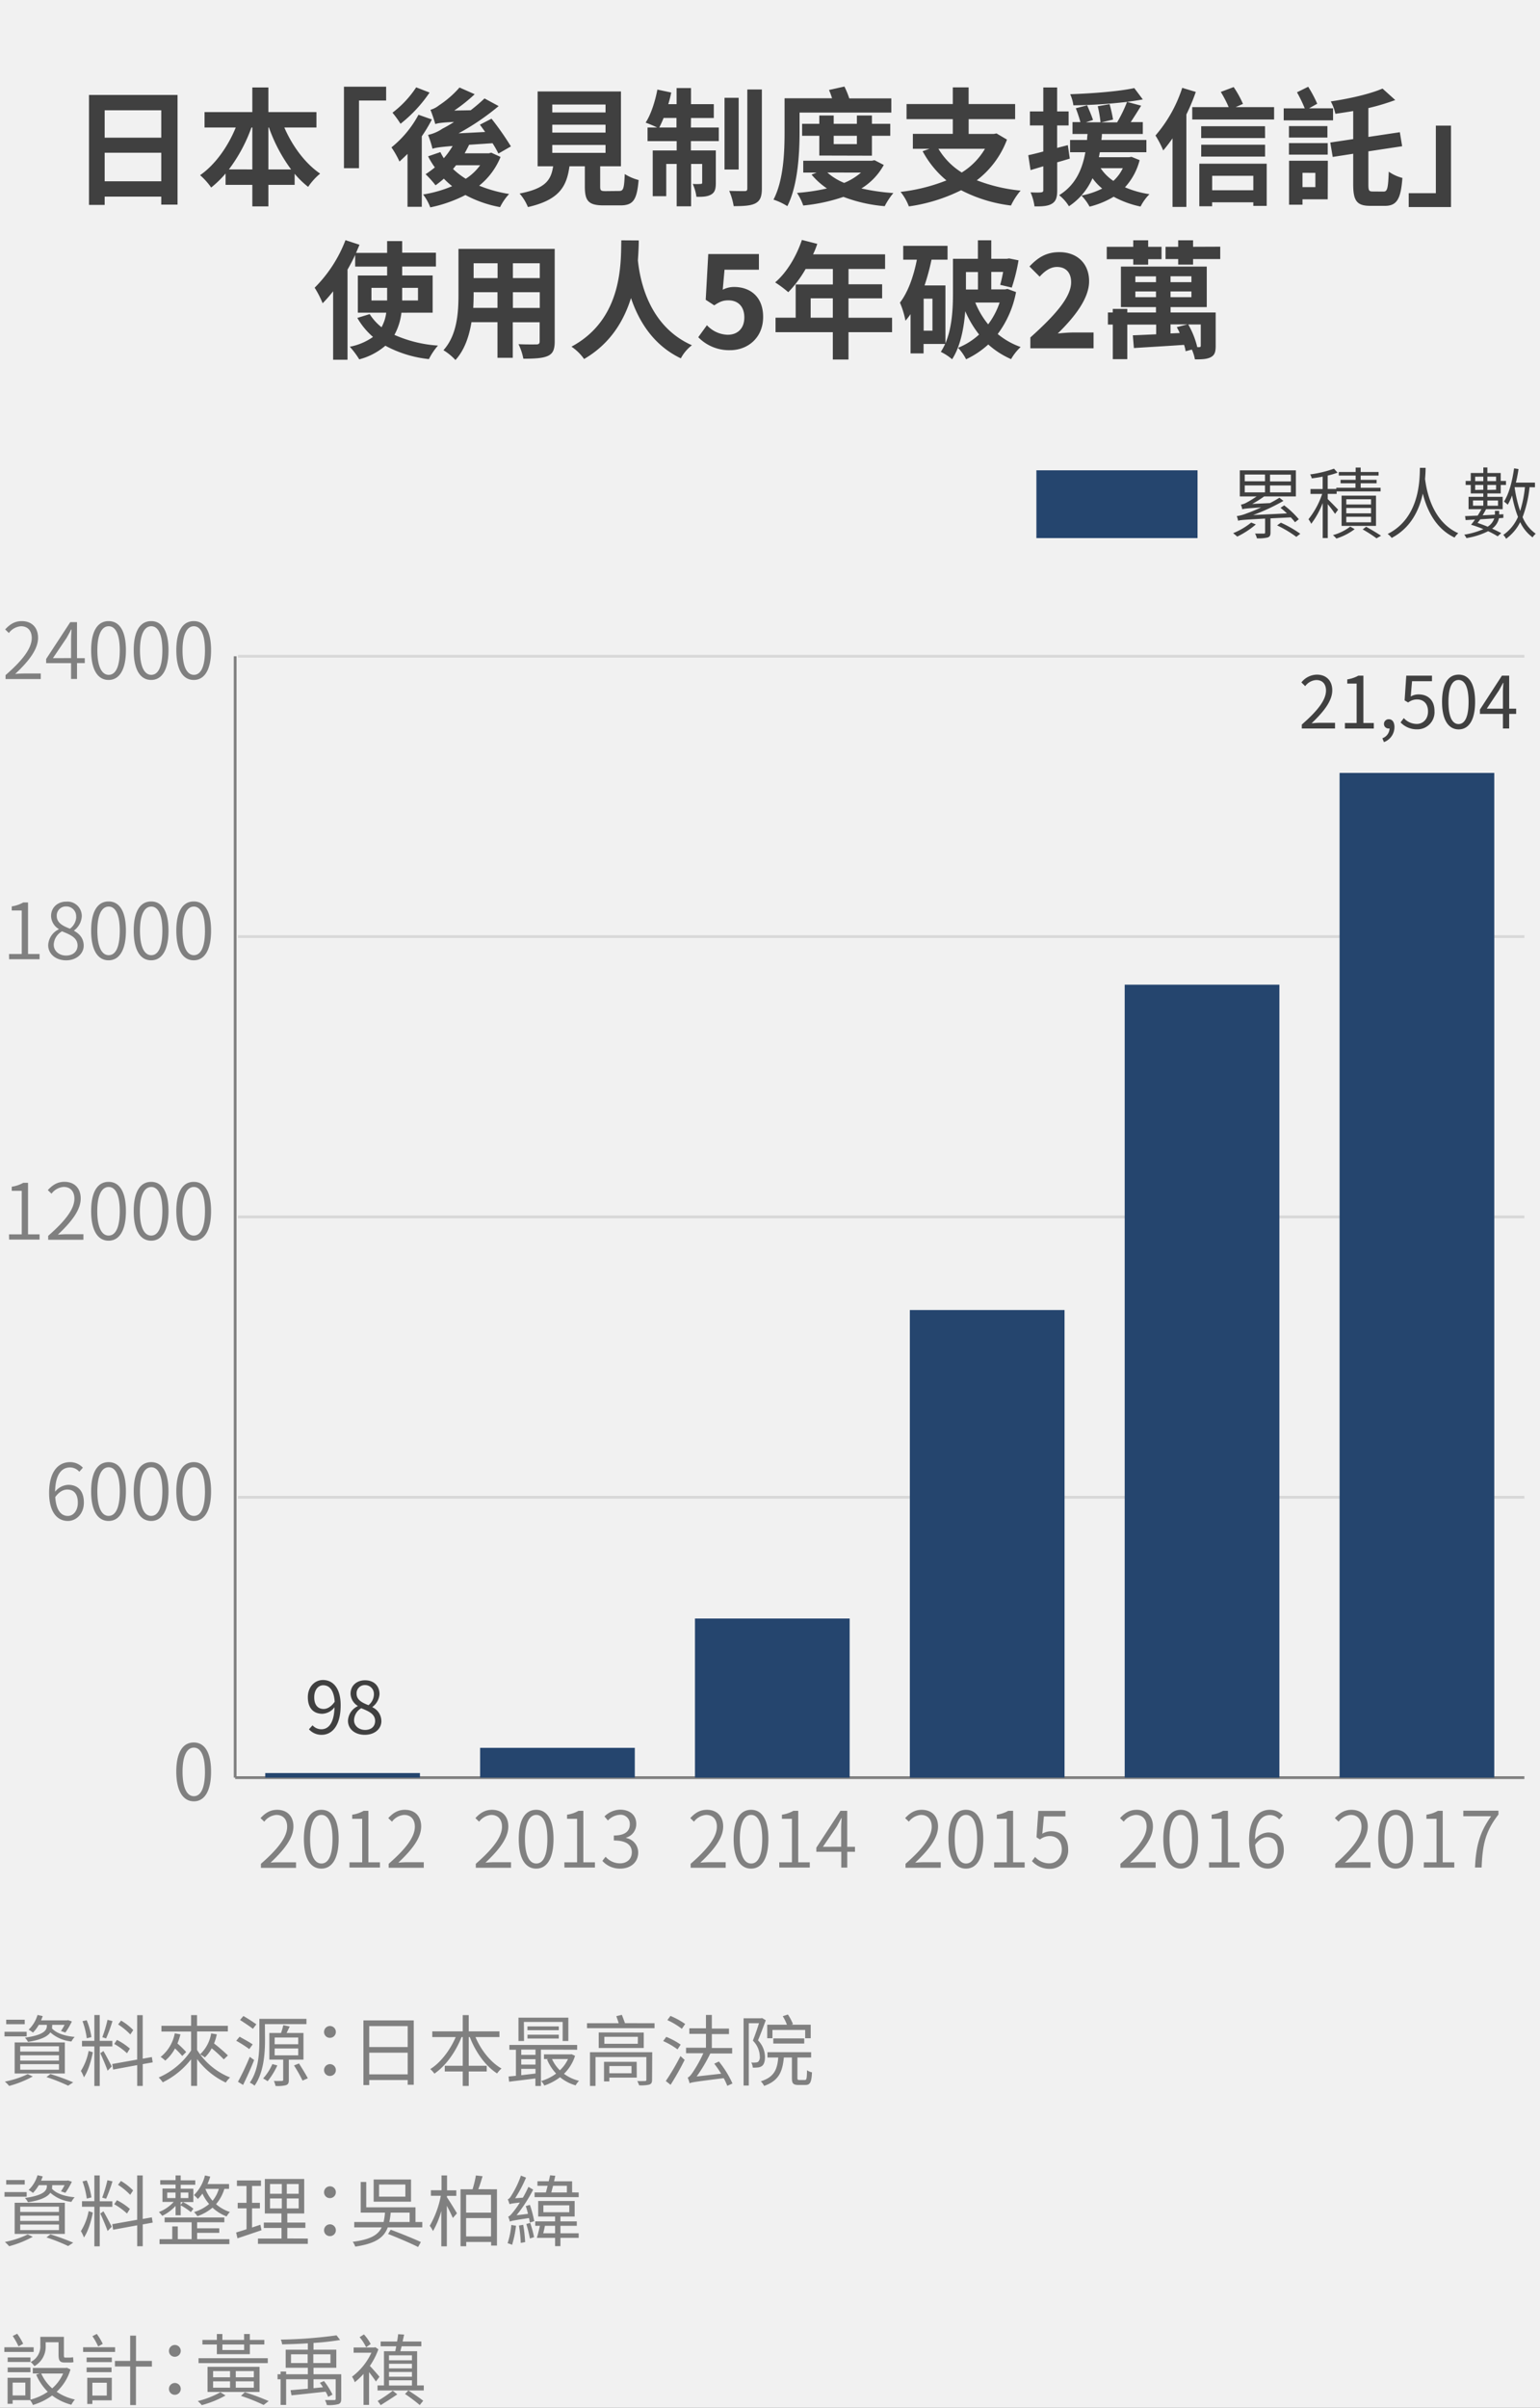
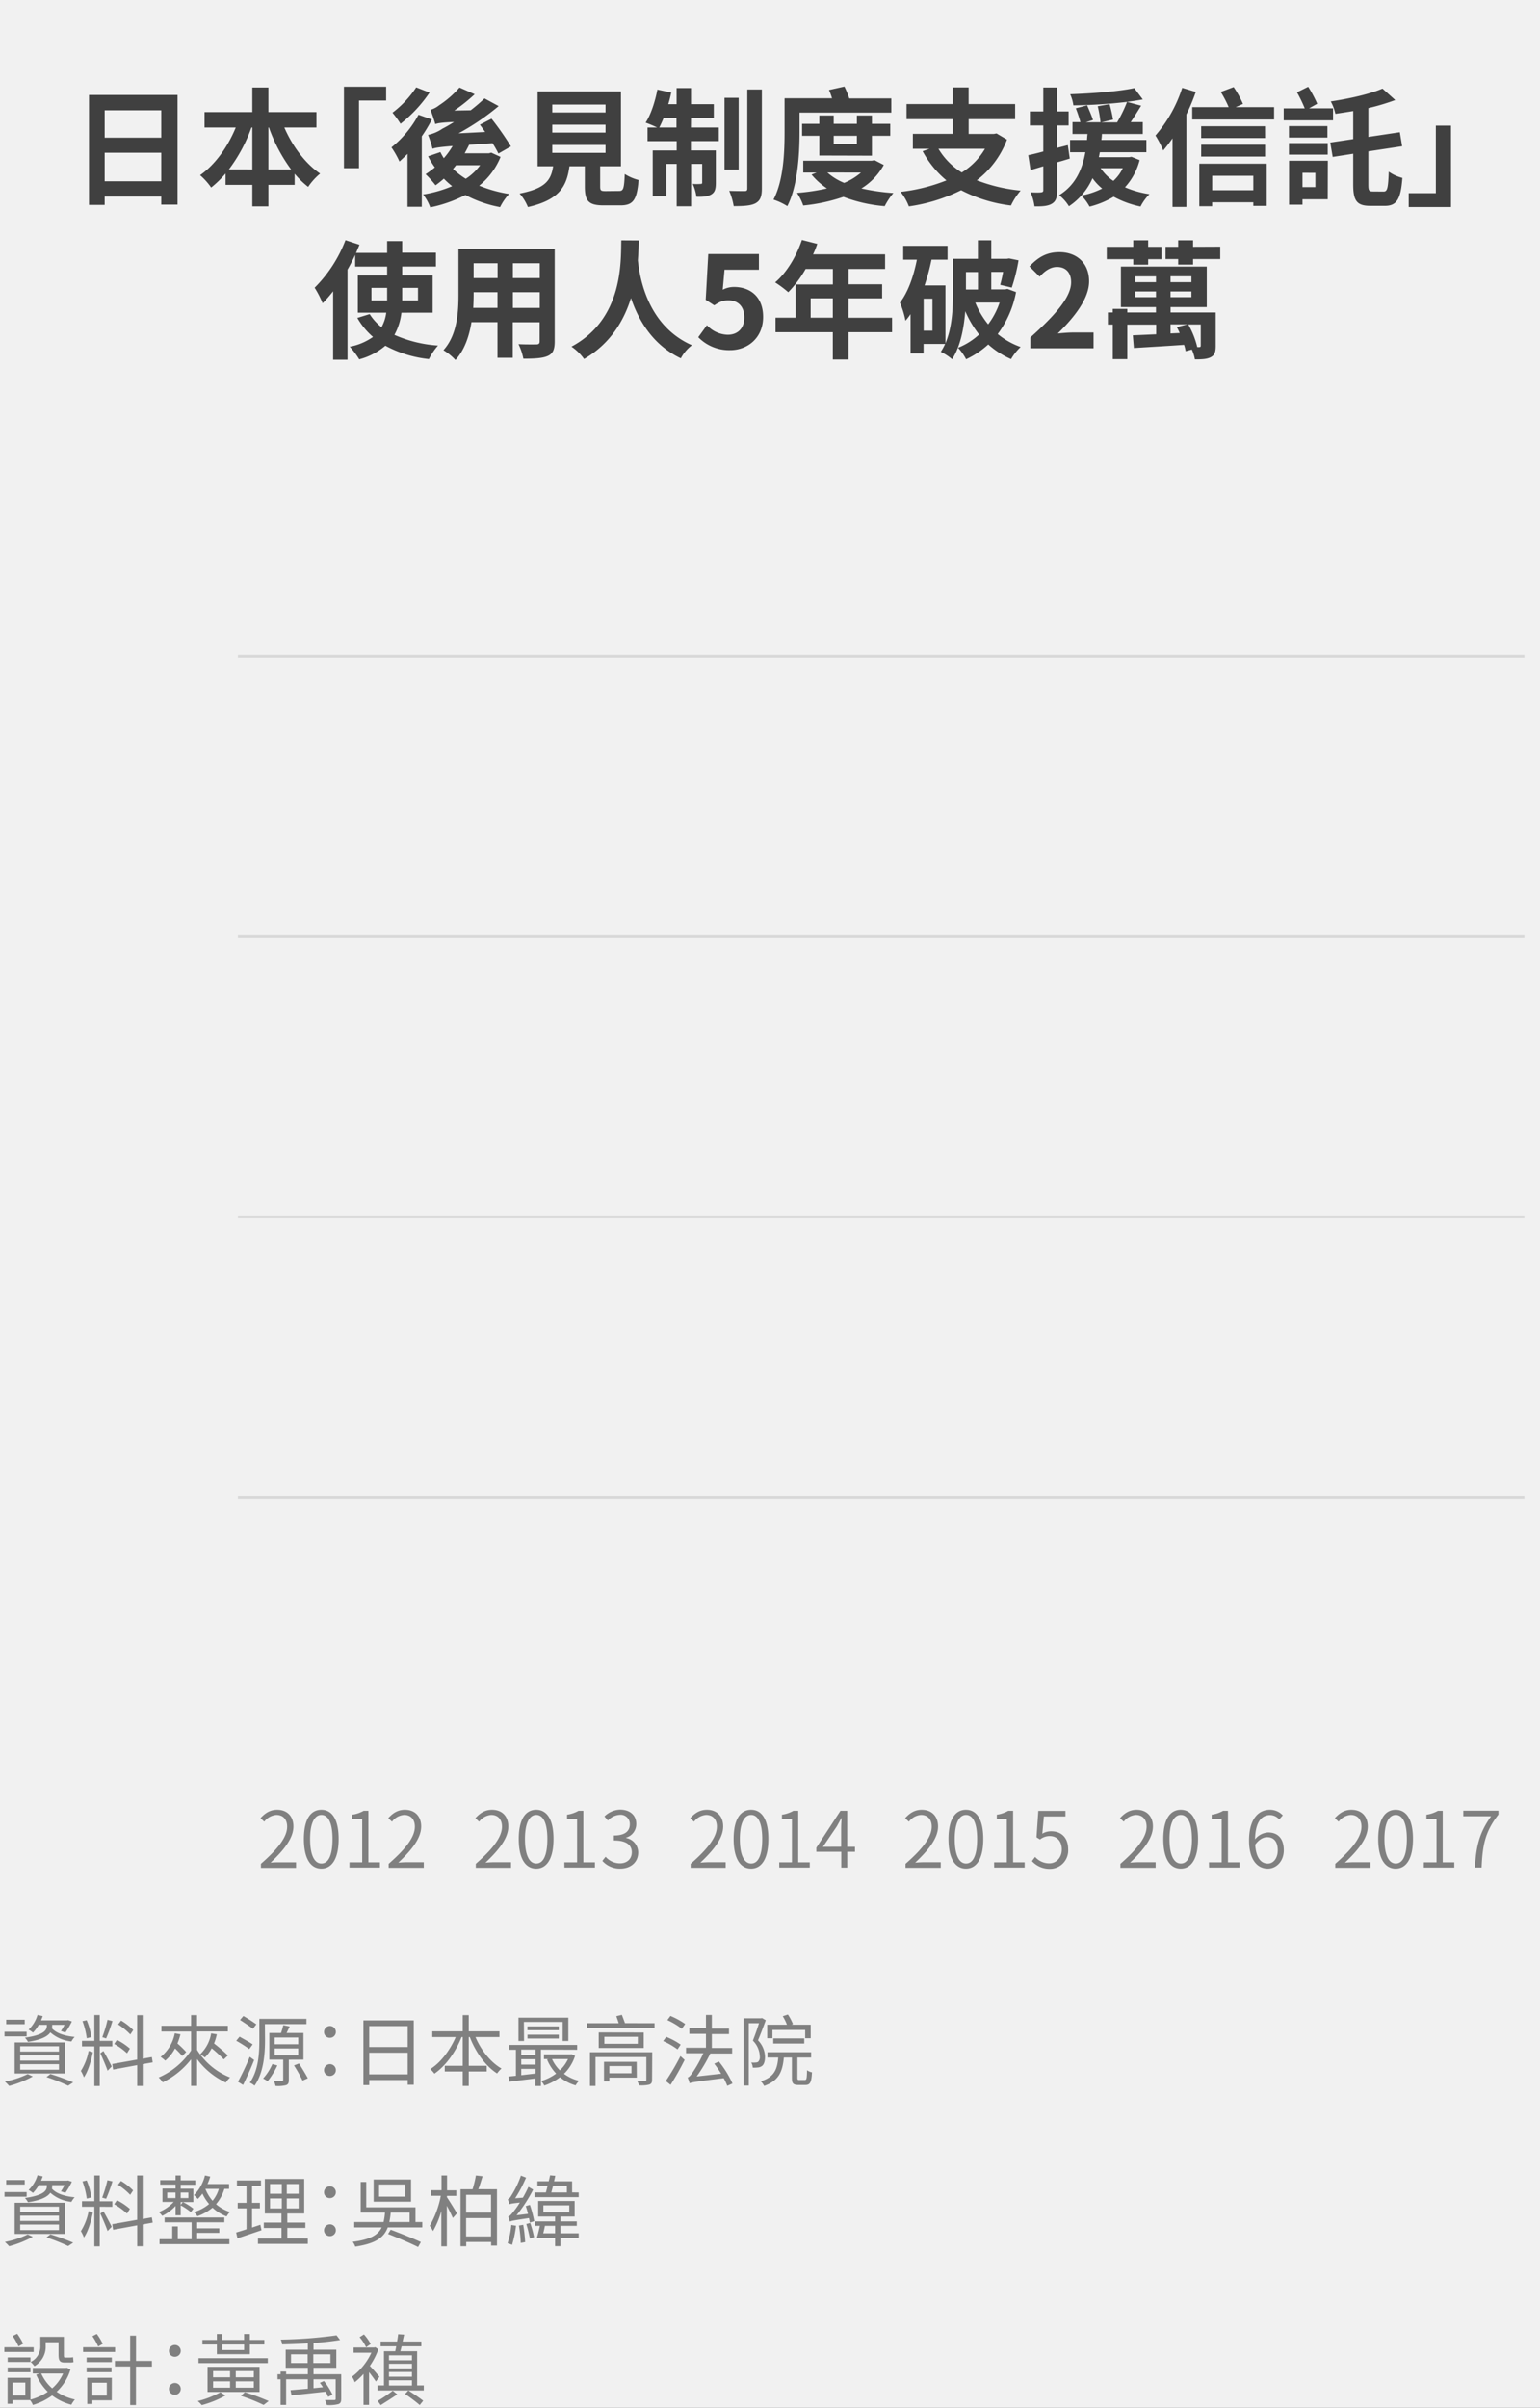
<svg xmlns="http://www.w3.org/2000/svg" viewBox="0 0 556 868.87">
  <rect x="0" y="0" width="556" height="868.87" fill="#333333" stroke="none" />
  <defs>
    <style>.cls-2{fill:#404040}.cls-3{fill:gray}.cls-4{fill:#d8d8d8}.cls-5{fill:#25456e}</style>
  </defs>
  <path fill="#f1f1f1" d="M-2912.57-64h7200v6072h-7200z" id="bg_f1f1f1" />
  <g id="範例參考">
    <path class="cls-2" d="M64.1 34.27v39.57h-5.88v-2.9H37.79v3h-5.66V34.27zm-26.31 5.52v9.9h20.43v-9.9zm20.43 25.63V55.11H37.79v10.31zM102.65 46c2.9 6.71 7.55 13 12.93 16.65a22.62 22.62 0 0 0-4.33 4.78 31.87 31.87 0 0 1-4.87-4.73v4H96.9v7.77h-5.8v-7.76h-9.66v-4.1a37.55 37.55 0 0 1-5.2 5.06 24.37 24.37 0 0 0-4-4.46C77.58 59.53 82.27 53 85.12 46H73.85v-5.56H91.1v-8.88h5.8v8.88h17.35V46zM91.1 61.14V46h-.32a56.61 56.61 0 0 1-8.14 15.13zm14 0a57.45 57.45 0 0 1-8-15.13h-.2v15.13zM124.18 31.28h15.23v5h-9.8v24.4h-5.43zM155.92 43.11a52.66 52.66 0 0 1-3.64 6.07v25.44h-5.15V55.53c-1 1-2 1.93-2.9 2.76a33.82 33.82 0 0 0-2.9-5.11 38.24 38.24 0 0 0 9.76-11.77zm-.83-9.71a50 50 0 0 1-10.49 11.27 34.94 34.94 0 0 0-2.9-4 37 37 0 0 0 8.56-9.15zm25.63 23.23A25.72 25.72 0 0 1 173 67a48.89 48.89 0 0 0 10.81 3 19.6 19.6 0 0 0-3.26 4.74 43 43 0 0 1-12.52-4.37 49.14 49.14 0 0 1-12.69 4.46 17.78 17.78 0 0 0-2.58-4.65 44.72 44.72 0 0 0 10.49-3 29.1 29.1 0 0 1-3-2.71 34.75 34.75 0 0 1-3 2.39 38.36 38.36 0 0 0-3.59-4 36.82 36.82 0 0 0 3.34-2.45 28.27 28.27 0 0 1-2.44-4l4.44-1.53a16.82 16.82 0 0 0 1.24 2.21 29.71 29.71 0 0 0 3.18-4.41c-5 .41-6.26.64-7.27 1a35.82 35.82 0 0 0-1.61-5 14.72 14.72 0 0 0 5.2-2.25 42.8 42.8 0 0 0 4.18-2.43c-4.78.23-5.93.46-6.76.78-.32-1.15-1.15-3.73-1.75-5.15a9 9 0 0 0 3.08-1.61 36.29 36.29 0 0 0 7.41-6.44l5.48 2.42a58.63 58.63 0 0 1-7.38 5.89l5.93-.1a63.43 63.43 0 0 0 5-4.27l5.1 2.76a87.31 87.31 0 0 1-14.49 9.84l9.62-.5c-.65-.92-1.29-1.8-1.89-2.63l4.19-2.16a103.84 103.84 0 0 1 7 10l-4.51 2.58a39.4 39.4 0 0 0-2.12-3.73l-8.46.56c-.51 1.05-1.06 2.07-1.61 3.08h8.74l.87-.23zm-16.06 3c-.37.46-.74.92-1.1 1.34a27.19 27.19 0 0 0 4.6 3.54 19.41 19.41 0 0 0 5.19-4.88zM223.49 68.92c1.57 0 1.85-.79 2.07-6.12a17.69 17.69 0 0 0 5 2.16c-.6 7.27-2 9.15-6.58 9.15h-6.07c-5.48 0-6.76-1.65-6.76-6.8V60h-5.55c-1 7.31-3.68 12.14-15 14.72a17.3 17.3 0 0 0-3-4.88C197 68 198.93 65 199.71 60h-5.61V33h30.09v27h-7.5v7.31c0 1.47.27 1.66 2 1.66zm-24.1-28.34h19.23v-2.86h-19.23zm0 7.27h19.23V45h-19.23zm0 7.31h19.23v-2.85h-19.23zM249.44 46h10.07v4.92h-10.07v3.36h9V66c0 2.11-.32 3.4-1.66 4.18s-3 .88-5.34.83a16.77 16.77 0 0 0-1.33-4.64 20.12 20.12 0 0 0 2.85 0c.42 0 .55-.09.55-.55v-6.66h-4v15.28h-5.2V59.16h-3.77V70.8h-4.88V54.29h8.65v-3.36h-10.52V46h3.45a41.74 41.74 0 0 0-4.14-1.75c1.89-2.9 3.41-7.55 4.24-11.92l5 1.06a39.52 39.52 0 0 1-1.06 4.19h3v-5.8h5.2v5.8h8.23v5h-8.23zm-5.2 0v-3.44h-4.65c-.5 1.28-1.06 2.43-1.56 3.45zm22.45 15.18h-5.11V35.29h5.11zm8.37-28.89V68c0 2.94-.6 4.41-2.25 5.33s-4.37 1.06-7.92 1.06a23.8 23.8 0 0 0-1.61-5.52c2.35.09 4.74.09 5.53.09s1-.23 1-1V32.3zM288.67 47.66c0 7.73-.59 19.23-4.41 26.73a22.26 22.26 0 0 0-5-2.35c3.68-7.08 4-17.34 4-24.33V35.47h17.14a22.44 22.44 0 0 0-1.1-3l5.57-1.24a32.49 32.49 0 0 1 1.75 4.28h15.18v5.11h-33.13zm30.41 11.87A22.79 22.79 0 0 1 311 68a75.13 75.13 0 0 0 11.54 1.66 25.76 25.76 0 0 0-3.13 4.74 54 54 0 0 1-14.9-3.36A63.63 63.63 0 0 1 290 74.16a20.48 20.48 0 0 0-2.25-4.55A72.49 72.49 0 0 0 298.56 68a26.47 26.47 0 0 1-5.56-5l1.84-.73H290V58h24.75l1-.19zm-23.28-3.4V49h-6.21v-4.33h6.21v-3h5.2v3h8.37v-3h5.43v3h6.62V49h-6.62v7.18zm2.9 6.12a21.15 21.15 0 0 0 6.08 3.75 22.33 22.33 0 0 0 6.07-3.72zM301 49v3h8.37v-3zM363.56 50.38a33 33 0 0 1-10.9 14.67 59.2 59.2 0 0 0 15.83 3.73 23.78 23.78 0 0 0-3.49 5.38 52.66 52.66 0 0 1-18-5.52 61.42 61.42 0 0 1-18.86 5.84 19.08 19.08 0 0 0-3-5.24 64.25 64.25 0 0 0 16.56-4.14 35.56 35.56 0 0 1-8.6-10.54l2.48-.87h-6v-5.38H344V43h-16.7v-5.46H344v-6h5.71v6h16.79V43h-16.78v5.34h9.06l1-.19zm-24.75 3.31a25.49 25.49 0 0 0 8.42 8.56 24.86 24.86 0 0 0 8.38-8.56zM386.24 57.23c-1.52.46-3 .92-4.55 1.33v10.13c0 2.53-.46 3.91-1.84 4.78s-3.36 1.06-6.35 1a18.82 18.82 0 0 0-1.43-5.06c1.7.09 3.27.09 3.82 0s.78-.19.78-.78V60l-4.6 1.38-.83-5.38c1.57-.32 3.41-.78 5.43-1.33v-9.4h-4.83v-5.06h4.83v-8.65h5v8.65h4.14v5.06h-4.14v8.1l3.86-1zm25.21.55a22.79 22.79 0 0 1-5.29 9.8 35.63 35.63 0 0 0 8.84 2.49 17.92 17.92 0 0 0-3.22 4.46 35.08 35.08 0 0 1-9.7-3.54 31.82 31.82 0 0 1-8.7 3.58 18 18 0 0 0-2.94-4 28.53 28.53 0 0 0 7.5-2.53 19.06 19.06 0 0 1-3.5-3.73 23.52 23.52 0 0 1-8.51 10.12 15.3 15.3 0 0 0-3.54-4c6.07-3.72 8.41-9.61 9.47-15.5h-5.52v-4.42h6.12c.05-.73.09-1.47.19-2.16h-5.43v-4.28h2.85a49.09 49.09 0 0 0-1.66-5L392.5 38c.73 1.71 1.7 3.92 2.11 5.3l-2.57.82h5.29a45.67 45.67 0 0 0-1-5.79l4.27-.74a46.44 46.44 0 0 1 1.25 5.57l-4.28 1h5.75a49.84 49.84 0 0 0 3.59-7.4A181.88 181.88 0 0 1 387.53 38a14.12 14.12 0 0 0-1.15-4c8.05-.28 17.48-1 23.14-2.21l3.08 4.09c-1.75.32-3.63.6-5.7.88l5.1 1.38c-1.24 2-2.58 4.14-3.77 5.93h4.37v4.28h-14.77c0 .74-.09 1.43-.18 2.16h16.24v4.42H397.1c-.14.6-.23 1.2-.37 1.8h10.9l.88-.14zm-14.08 2.9a16.77 16.77 0 0 0 4.6 4.6 14.8 14.8 0 0 0 3.41-4.6zM431.73 33.17a72 72 0 0 1-3.4 8.14v33.36h-5V49.92c-1.1 1.56-2.25 3.08-3.36 4.37a35.64 35.64 0 0 0-2.8-5.39 49.48 49.48 0 0 0 9.66-17.2zM460 38.65v4.46h-29.55v-4.46h13.15a41.48 41.48 0 0 0-2.85-5.48l4.65-1.75a36.13 36.13 0 0 1 3.36 6.07l-2.63 1.16zm-27 20.42h24.33V74.3h-4.83V73h-14.88v1.43H433zm23.74-9.25h-23.07v-4.27h23.05zm-23.05 2.4h23.05v4.28h-23.07zm3.95 11.22v5.2h14.86v-5.2zM481.28 43.43h-17.81V39.1h7.59a48.63 48.63 0 0 0-2.8-5.79l4.05-2a45.52 45.52 0 0 1 3.26 6.12l-2.94 1.65h8.65zm-15.92 6.21V45.5h13.89v4.14zm0 2h14v4.16h-14zm14 20.29h-9.11v1.93h-4.85V58h14zm-9.11-9.57v5.16h4.65v-5.14zm29.31 6.77c1.38 0 1.61-1.43 1.84-7.18a14.86 14.86 0 0 0 4.92 2.25c-.55 7.46-1.93 10.08-6.26 10.08h-5.33c-4.83 0-6.17-1.8-6.17-7.68V55.48l-7.4 1.15-.88-5.2 8.28-1.24V40.07c-2.21.37-4.32.69-6.44 1a16 16 0 0 0-1.66-4.47c6.81-1 14.27-2.71 18.68-4.64l4.6 4.14a79.86 79.86 0 0 1-9.7 2.9v10.41l11.36-1.7.83 5.06-12.19 1.84v12c0 2.16.23 2.49 1.61 2.49zM523.87 74.71H508.6v-5h9.8V45.32h5.47zM144.93 112.84a21.79 21.79 0 0 1-2.53 8 46.15 46.15 0 0 0 15.73 3.86 22.64 22.64 0 0 0-3.27 4.88 42.16 42.16 0 0 1-15.73-4.83 23.6 23.6 0 0 1-9.43 4.92 30 30 0 0 0-3.41-4.55 21.42 21.42 0 0 0 8.38-3.54 26.43 26.43 0 0 1-5.66-6.86l4.46-1.38a18.84 18.84 0 0 0 4.28 4.74 14.86 14.86 0 0 0 1.7-5.25h-10.26V99.41h10.58v-3.22h-11.54V92c-.83 1.75-1.75 3.54-2.76 5.29v32.52h-5.2v-24.7a51.22 51.22 0 0 1-3.78 4.32 36 36 0 0 0-2.89-5.61 48.8 48.8 0 0 0 11.13-17.16l5.06 1.66c-.41 1-.83 1.93-1.24 2.94h11.22V87h5.43v4.18h12.19v5H145.2v3.22h11v13.43zm-5.16-4.41v-4.56h-5.66v4.56zm5.43-4.56v4.56h5.71v-4.56zM200.27 123.2c0 2.94-.65 4.41-2.49 5.24s-4.69 1-8.83 1a20.91 20.91 0 0 0-1.75-5.25c2.58.14 5.61.09 6.44.09s1.2-.27 1.2-1.1v-6.9h-9.71v12.83h-5.52v-12.86h-9.39c-.82 5-2.48 10.07-5.79 13.66a20.12 20.12 0 0 0-4.33-3.54c5-5.52 5.43-13.71 5.43-20.15V89.8h34.74zm-20.66-12.1v-5.66H171v.83c0 1.47-.05 3.12-.14 4.83zM171 95v5.34h8.65V95zm23.88 0h-9.71v5.34h9.71zm0 16.11v-5.66h-9.71v5.66zM230.62 86.76c0 1.93-.13 4.42-.32 7.18.65 6.21 3.45 23.55 19.51 30.64a14.51 14.51 0 0 0-4 4.73c-10.22-4.87-15.32-13.84-18-21.76-2.53 8.1-7.36 16.43-16.93 22a17.64 17.64 0 0 0-4.56-4.46c18.68-10 17.81-30.6 18-38.37zM252.1 121.68l3.13-4.33a10.57 10.57 0 0 0 7.5 3.45c3.54 0 6-2.25 6-6.25s-2.3-6.17-5.75-6.17c-2 0-3.13.51-5.11 1.8l-3.08-2 .92-16.51H274v5.65h-12.42l-.64 7.23a8.72 8.72 0 0 1 4.09-1c5.7 0 10.49 3.41 10.49 10.81 0 7.59-5.61 12-11.92 12a15.52 15.52 0 0 1-11.5-4.68zM322.07 119.88h-15.73v9.85h-5.66v-9.85H280v-5.24h7.27v-12h13.43v-5.58h-9.84a41.47 41.47 0 0 1-6.26 8.38 41.75 41.75 0 0 0-4.74-3.54c4.14-3.5 7.68-9.39 9.66-15.32l5.55 1.42a29.7 29.7 0 0 1-1.52 3.77h26v5.29h-13.2v5.53h12.14v5.06h-12.15v7h15.73zm-21.39-5.24v-7h-8v7zM366.83 105.39a36.39 36.39 0 0 1-6.62 15.14 27.38 27.38 0 0 0 8.28 4.69 18.59 18.59 0 0 0-3.45 4.37 30.65 30.65 0 0 1-8.24-5.29 31.59 31.59 0 0 1-8 5.34 18.55 18.55 0 0 0-2.9-4.14 25 25 0 0 0 7.59-4.79 37.76 37.76 0 0 1-5-8.42c-.46 6-1.7 12.65-4.74 17.35a19.11 19.11 0 0 0-4.09-2.67 19 19 0 0 0 1.56-2.85h-7.77v3.4h-4.7v-14.17a28 28 0 0 1-1.84 2.39 31.05 31.05 0 0 0-2-6.53c2.94-3.82 4.92-9.43 6.12-15.5h-4.93v-5h16v5h-5.79a79.26 79.26 0 0 1-2.51 9.29h7.54v20.89c2.44-5.75 2.72-12.75 2.72-18.13V93.38h9v-6.67h4.83v6.67h5.61l.83-.13 3.4.69a64.26 64.26 0 0 1-2.44 9.84l-4.18-1c.36-1.25.73-2.9 1.06-4.65h-4.28v6.3h5l.83-.18zm-30.18 2.39h-3.17v11.55h3.17zm12.1-9.61v6.3h4.33v-6.3zm3.36 11a30.38 30.38 0 0 0 4.65 7.87 27.61 27.61 0 0 0 4.14-7.87zM372 121.77c9.25-8.28 14.72-14.68 14.72-19.92 0-3.45-1.89-5.52-5.11-5.52-2.48 0-4.55 1.61-6.25 3.5l-3.68-3.68c3.12-3.32 6.16-5.16 10.81-5.16 6.44 0 10.72 4.14 10.72 10.49 0 6.17-5.11 12.79-11.32 18.86 1.7-.18 4-.36 5.52-.36h7.41v5.7H372zM409.15 93.52h-9.57v-4.46h9.57v-2.35h5.38v2.35h4.83v4.46h-4.83v2h-5.38zm29.76 31.29c0 2.2-.36 3.35-1.79 4.09s-3.27.78-5.71.78a15.3 15.3 0 0 0-1.1-3.54l-2.25.6a13.16 13.16 0 0 0-.56-2.3c-6.53.46-13.25.83-18.12 1.15L409 121c2.3-.09 5.25-.23 8.42-.37v-3.5H407v12.47h-5.24v-12.48H400v-4.37h1.75v-1.29H407v1.29h10.35v-1.93h-12.66V96.19h31v14.63h-13.06v1.93h16.28zm-29-23h7.45v-2.08h-7.45zm7.45 5.43v-2.07h-7.45v2.07zm23.19-18.22v4.46h-9.8v2h-5.38v-2h-4.56v-4.42h4.56v-2.35h5.38v2.35zm-10.4 10.67h-7.54v2.12h7.54zm0 5.48h-7.54v2.07h7.54zm-4.23 15a20.94 20.94 0 0 0-1.06-2.12l3.87-1h-6.12v3.27zm7 5.1c.46 0 .6-.14.6-.6v-7.59H429a30.44 30.44 0 0 1 3.26 8.19z" />
    <path class="cls-3" d="M9.63 734.83h-8v-1.68h8zm2.21 14.45a38.47 38.47 0 0 1-8.54 3.42 12.65 12.65 0 0 0-1.54-1.57 33.38 33.38 0 0 0 8.24-2.69zm-2.91-18.84H2.24v-1.63h6.69zM5.29 737h18.12v11.22H5.29zm2 3.3h14v-1.9h-14zm0 3.25h14v-1.9h-14zm0 3.3h14v-2h-14zM14 730.66a13.83 13.83 0 0 1-2.1 2.8 8.81 8.81 0 0 0-1.57-1.06 12.1 12.1 0 0 0 3.22-5.32l1.87.42c-.16.53-.39 1-.58 1.54h9.38l.33-.09 1.4.48a26 26 0 0 1-2.35 4l-1.6-.56a15.36 15.36 0 0 0 1.31-2.21h-4.47v.34a6.49 6.49 0 0 1-.08.93c1.48 1.68 4.53 2.77 8.2 3.08a7.7 7.7 0 0 0-1.17 1.65 13.48 13.48 0 0 1-7.62-3.28c-.92 1.38-3.14 2.66-8.06 3.42A7.15 7.15 0 0 0 9 735.28c7.25-1 7.92-2.88 7.92-4.34v-.28zm4.2 17.75a77.75 77.75 0 0 1 8.23 3l-1.82 1.2a66.82 66.82 0 0 0-7.84-3.11zM33.52 740.54c-.59 3.11-1.77 7-3.23 9.05a11 11 0 0 0-1.09-2.3 20.59 20.59 0 0 0 2.8-7.22zm2.49-2.1v14.28h-1.94v-14.28H29.6v-2h4.47v-9.32H36v9.32h4.56v2zm-4.68-2.94a28.88 28.88 0 0 0-1.54-6.18l1.51-.32a25.21 25.21 0 0 1 1.7 6.08zm6 4.6c.54.81 2.55 4.62 3 5.57l-1.48 1.54c-.51-1.51-2.05-5.1-2.63-6.3zm3.28-10.81a55.58 55.58 0 0 1-2.3 6.27l-1.37-.45a46.79 46.79 0 0 0 1.88-6.27zm10.92 15.54v7.87h-2v-7.51l-8.68 1.6-.33-2 9-1.6v-16.03h2v15.71l3.3-.59.31 1.91zm-5.68-3.92a22.72 22.72 0 0 0-4.62-3.36l1-1.46a22.68 22.68 0 0 1 4.67 3.14zm1.2-6.78a23.47 23.47 0 0 0-4.4-3.61l1.07-1.4a21.12 21.12 0 0 1 4.39 3.42zM71.15 739.71a25 25 0 0 0 11.92 9.94 8.66 8.66 0 0 0-1.54 1.84A27.36 27.36 0 0 1 71.15 743v9.69H69v-9.61a29.24 29.24 0 0 1-10.25 8.32 9.18 9.18 0 0 0-1.46-1.74A27 27 0 0 0 69 739.9v-6.83H58.29V731H69v-3.86h2.13V731h11.13v2.05H71.15zm-6-5.63a23.2 23.2 0 0 1-1.09 3.3 36.36 36.36 0 0 1 3.16 3.08l-1.42 1.43a35.85 35.85 0 0 0-2.61-2.72 14.79 14.79 0 0 1-3.53 4.4 12.34 12.34 0 0 0-1.66-1.34 14.31 14.31 0 0 0 5.1-8.52zm13.13 0a19.22 19.22 0 0 1-1 3.3 58.87 58.87 0 0 1 5 4.32l-1.48 1.42a47.6 47.6 0 0 0-4.37-4 12.92 12.92 0 0 1-2.46 3.3 11.78 11.78 0 0 0-1.74-1.12 13.25 13.25 0 0 0 4-7.56zM90 739.4a45.78 45.78 0 0 0-4.71-3l1.21-1.46c1.51.85 3.64 2 4.73 2.78zm1.76 3.94c-1.15 2.94-2.71 6.39-4 9l-1.85-1.14a90.2 90.2 0 0 0 4.26-9zm-.45-11.25c-1.06-.84-3.13-2.21-4.64-3.19l1.2-1.43a52.8 52.8 0 0 1 4.68 3zm4.37 4.06c0 4.87-.47 11.79-3.78 16.46a6.4 6.4 0 0 0-1.71-1.09c3.17-4.48 3.45-10.78 3.45-15.37v-7.65h17v1.91h-15zm4.45 9.15a27.42 27.42 0 0 1-3.5 5.7 18.72 18.72 0 0 0-1.63-1 19 19 0 0 0 3.33-5.18zm4.15-2.07v7.31c0 1-.17 1.57-1 1.88a11.68 11.68 0 0 1-3.81.28 8.05 8.05 0 0 0-.59-1.8c1.34.06 2.58 0 2.88 0s.48-.11.48-.42v-7.28h-5v-9.6h4.23c.3-.9.64-2 .81-2.83l2.32.48c-.39.81-.78 1.62-1.14 2.35h6.1v9.6zm-5.13-5.57h8.52v-2.43h-8.5zm0 4h8.52v-2.47h-8.5zm8.8 2.94c1.09 1.7 2.49 4 3.19 5.34l-1.91.84a52.35 52.35 0 0 0-3.08-5.48zM117 733.24a2.13 2.13 0 1 1 2.13 2.1 2.07 2.07 0 0 1-2.13-2.1zm0 13.76a2.13 2.13 0 1 1 2.13 2.1A2.09 2.09 0 0 1 117 747zM149.38 729.06v23.22h-2.19v-1.71h-13.88v1.82h-2.1v-23.33zm-16.07 2.05v7.56h13.88v-7.56zm13.88 17.41v-7.81h-13.88v7.81zM171.67 735.08c2 4.74 5.54 9.16 9.4 11.34a8.53 8.53 0 0 0-1.59 1.77c-4.15-2.61-7.76-7.65-9.86-13.11h-.39v10.34h6.5v2.07h-6.5v5.21h-2.16v-5.21h-6.49v-2.07h6.49v-10.34h-.44c-2.16 5.46-5.77 10.45-9.8 13.19a9.31 9.31 0 0 0-1.49-1.65c3.7-2.27 7.14-6.8 9.19-11.54h-8.46V733h11v-5.85h2.16V733h11.09v2.07zM195.3 739.59v13.13h-2V750c-3.45.45-6.86.84-9.49 1.18l-.2-1.88 2.66-.25v-9.41h-2.37v-1.73h24.47v1.73zm-6.11-3.11h-2v-8.42h18v8.42h-2.05v-6.88h-14zm4.15 3.11h-5.15v1.91h5.15zm0 3.47h-5.15V745h5.15zm-5.15 5.77c1.62-.19 3.38-.39 5.15-.61v-1.68h-5.15zm13.55-16.24h-11.31v-1.37h11.31zm-11.29 3v-1.37h11.29v1.37zm17.17 6.24a15.75 15.75 0 0 1-4 6.5 15.07 15.07 0 0 0 5.43 2.52 8.24 8.24 0 0 0-1.23 1.65 15.92 15.92 0 0 1-5.63-2.94 19.75 19.75 0 0 1-5.68 3 6.34 6.34 0 0 0-1.13-1.63 17.24 17.24 0 0 0 5.41-2.69 16.49 16.49 0 0 1-3.28-5.09l.49-.15h-1.6v-1.68h9.6l.36-.06zM199.3 743a13.37 13.37 0 0 0 2.83 4.06 12.85 12.85 0 0 0 2.94-4.06zM236.32 730.07v1.79h-24.39v-1.79h11.45c-.25-.81-.59-1.76-.86-2.55l2-.47c.39 1 .81 2.13 1.12 3zm-.9 20.44c0 1-.25 1.43-1 1.71a12.55 12.55 0 0 1-3.69.25 6.37 6.37 0 0 0-.67-1.54c1.2.06 2.49 0 2.82 0s.48-.11.48-.45v-8.2H215v10.42h-2v-12.16h22.48zm-3-17.08V739h-16.26v-5.6zm-2.52 16.27H220v1.37h-1.93V744h11.79zm.39-14.73H218.2v2.52h12.07zM220 745.53v2.6h8v-2.6zM244.61 739.51a26.62 26.62 0 0 0-5.18-3l1.12-1.51a25.21 25.21 0 0 1 5.2 2.8zm-4.23 11.42a84.51 84.51 0 0 0 5.29-9l1.51 1.37a97.41 97.41 0 0 1-5.07 9zm1.68-23.49a28.1 28.1 0 0 1 5.32 2.91l-1.21 1.74a26.06 26.06 0 0 0-5.23-3.14zm20.52 25.23a23 23 0 0 0-1.29-2.77c-10.38 1.29-11.56 1.48-12.31 1.84a15.45 15.45 0 0 0-.71-2.07c.54-.14 1.1-.81 1.8-1.82a47.29 47.29 0 0 0 3.86-6.94h-6.24v-2h7.19v-5h-6v-2h6v-4.82H257V732h6.19v2H257v5h7.34v2h-7.9a56.16 56.16 0 0 1-4.92 8.29l8.84-1a39.06 39.06 0 0 0-2.49-3.62l1.68-.78a36.13 36.13 0 0 1 4.9 7.92zM276.47 729c-.84 2.29-1.85 5-2.8 7.25a8.72 8.72 0 0 1 2.52 6c0 1.48-.34 2.71-1.09 3.25a2.88 2.88 0 0 1-1.46.53 11.51 11.51 0 0 1-1.87.06 4.17 4.17 0 0 0-.54-1.85 8.19 8.19 0 0 0 1.63 0 1.62 1.62 0 0 0 .87-.25 2.46 2.46 0 0 0 .58-2 8.29 8.29 0 0 0-2.49-5.63c.79-2 1.63-4.42 2.21-6.29h-3.69v22.48h-1.88v-24.27h6.33l.34-.08zm14.11 21.56c.62 0 .73-.48.79-3.53a4.6 4.6 0 0 0 1.79.76c-.17 3.64-.7 4.56-2.38 4.56h-2.47c-2 0-2.4-.59-2.4-2.58v-7.33H283c-.48 5.12-1.82 8.4-7.12 10.25a6.22 6.22 0 0 0-1.2-1.66c4.82-1.51 5.94-4.25 6.3-8.59h-3.89v-1.91h15.76v1.91h-4.95v7.31c0 .7.11.81.72.81zm-11.7-15.07H277v-4.87h7.11a15.65 15.65 0 0 0-1.51-3.08l1.87-.61a18.26 18.26 0 0 1 1.82 3.47l-.59.22h7v4.87h-2v-3h-11.82zm.31 1.91v-1.85h11.17v1.85zM9.63 792.68h-8V791h8zm2.21 14.45a38 38 0 0 1-8.54 3.41A13.38 13.38 0 0 0 1.76 809a33 33 0 0 0 8.24-2.71zm-2.91-18.85H2.24v-1.62h6.69zm-3.64 6.58h18.12v11.23H5.29zm2 3.31h14v-1.91h-14zm0 3.24h14v-1.9h-14zm0 3.31h14v-2h-14zM14 788.51a14.41 14.41 0 0 1-2.1 2.8 9.42 9.42 0 0 0-1.57-1.07 12 12 0 0 0 3.22-5.32l1.87.42c-.16.53-.39 1-.58 1.54h9.38l.33-.08 1.4.47a26.15 26.15 0 0 1-2.35 4l-1.6-.55a15.93 15.93 0 0 0 1.31-2.21h-4.47v.36a6.25 6.25 0 0 1-.08.92c1.48 1.68 4.53 2.78 8.2 3.08a7.77 7.77 0 0 0-1.17 1.66 13.48 13.48 0 0 1-7.62-3.28c-.92 1.37-3.14 2.66-8.06 3.42A6.91 6.91 0 0 0 9 793.13c7.25-1 7.92-2.89 7.92-4.34v-.28zm4.2 17.75a77.94 77.94 0 0 1 8.23 3l-1.82 1.21a66.82 66.82 0 0 0-7.84-3.11zM33.52 798.39c-.59 3.11-1.77 7-3.23 9a10.69 10.69 0 0 0-1.09-2.29 20.65 20.65 0 0 0 2.8-7.23zm2.49-2.1v14.28h-1.94v-14.28H29.6v-2h4.47V785H36v9.32h4.56v2zm-4.68-2.94a29 29 0 0 0-1.54-6.19l1.51-.36a25.21 25.21 0 0 1 1.7 6.13zm6 4.59c.54.81 2.55 4.62 3 5.57l-1.48 1.54c-.51-1.51-2.05-5.09-2.63-6.3zm3.28-10.81a55.78 55.78 0 0 1-2.3 6.28L36.9 793a47.24 47.24 0 0 0 1.88-6.27zm10.92 15.54v7.87h-2V803l-8.68 1.59-.33-2 9-1.59v-16h2v15.7l3.3-.58.31 1.9zm-5.68-3.92a23.5 23.5 0 0 0-4.62-3.36l1-1.45a22.67 22.67 0 0 1 4.67 3.13zM47 792a22.72 22.72 0 0 0-4.4-3.61l1.07-1.4a21.44 21.44 0 0 1 4.39 3.41zM63.39 796a16.1 16.1 0 0 1-4.82 3.58 9.58 9.58 0 0 0-1.2-1.37 14.27 14.27 0 0 0 5.35-3.67h-4.06v-4.81h4.73v-1.43h-5.54v-1.6h5.54V785h1.85v1.76h5.26v1.6h-5.26v1.43h4.56v4.81h-4.56v1l.78-1a18.87 18.87 0 0 1 3.81 2.4l-.92 1.23a21.41 21.41 0 0 0-3.67-2.44v3.59h-1.85zm7.78 12h11.65v1.79H57.6V808h4.59v-4.6h2v4.6h5v-6.1h-9.75v-1.74H81v1.74h-9.83v2.18h8v1.63h-8zm-10.8-14.84h3v-2h-3zm4.87-2v2H68v-2zM81 789.85a15.16 15.16 0 0 1-3 5.52 14.72 14.72 0 0 0 5 2.82 7.51 7.51 0 0 0-1.18 1.6 15.48 15.48 0 0 1-5.09-3.16 17.88 17.88 0 0 1-5.46 3.08 9.64 9.64 0 0 0-1.21-1.49 15.52 15.52 0 0 0 5.44-2.91 15.25 15.25 0 0 1-2.41-3.75 19 19 0 0 1-1.66 1.93 13.21 13.21 0 0 0-1.4-1.4A15 15 0 0 0 74 785l1.91.42a22 22 0 0 1-1 2.68h7.79v1.74zm-4.23 4.26a11.79 11.79 0 0 0 2.23-4.26h-4.85a14.54 14.54 0 0 0 2.57 4.26zM94.41 804.77c-3 1-6.18 2.1-8.68 2.92l-.47-2.1c1-.31 2.32-.7 3.75-1.18v-7.53h-3.19v-2H89v-6.08h-3.46v-2h8.68v2H91v6.08h2.83v2H91v6.91l3-1zm16.72 3v1.91h-18v-1.91h8.51v-3.83h-6.39V802h6.36v-3.27h-6v-12.46h14.22v12.46h-6.1V802h6.52v1.91h-6.52v3.83zm-13.64-16.16h4.26v-3.52h-4.26zm0 5.3h4.26v-3.59h-4.26zm10.34-8.82h-4.29v3.52h4.29zm0 5.23h-4.29v3.59h4.29zM117 791.08a2.13 2.13 0 1 1 2.13 2.1 2.07 2.07 0 0 1-2.13-2.1zm0 13.72a2.13 2.13 0 1 1 2.13 2.1 2.09 2.09 0 0 1-2.13-2.1zM152.46 801.81v1.93H140c-1.4 3.72-4.43 5.85-11.74 6.94a5.89 5.89 0 0 0-.92-1.73c6.3-.82 9.13-2.41 10.47-5.21h-9.91v-1.93h10.59a22.35 22.35 0 0 0 .5-3.39h-8.76v-11.06h2v9.15H150v5.3zm-4.06-7.34h-13.5v-8h13.5zm-2.05-6.19h-9.49v4.37h9.49zm-5.29 16.3c3.45 1.29 8.35 3.25 10.89 4.45l-1 1.79c-2.44-1.23-7.31-3.33-10.84-4.7zm0-6.16a28.65 28.65 0 0 1-.5 3.39h7.33v-3.39zM161.33 792.82c.7 1 3.11 4.9 3.65 5.85l-1.49 1.68c-.42-1-1.34-2.86-2.16-4.4v14.62h-2v-12.74a31.33 31.33 0 0 1-3 7.25 9 9 0 0 0-1.18-1.9 34.59 34.59 0 0 0 4-10.84h-3.58v-2h3.83V785h2v5.37h3.34v2h-3.34zm18.09-2.82v20.3h-2.1V809h-9v1.54h-2.05V790h4.34a40.09 40.09 0 0 0 1.21-5l2.41.28c-.48 1.57-1 3.31-1.54 4.68zm-11.14 2v6.41h9V792zm9 15v-6.61h-9V807zM186.31 803.15a39.15 39.15 0 0 1-1.43 6.89 11.37 11.37 0 0 0-1.62-.59 28.52 28.52 0 0 0 1.34-6.58zm5-7.53a41.23 41.23 0 0 1 1.57 5.88l-1.6.5a14.3 14.3 0 0 0-.3-1.62c-5.55.84-6.39 1-6.89 1.29a12.65 12.65 0 0 0-.62-1.82c.56-.12 1.15-.84 2-1.91a29.13 29.13 0 0 0 2.21-3.16c-2.77.31-3.36.42-3.72.61-.11-.39-.42-1.28-.64-1.79.47-.08.92-.67 1.42-1.54a34.58 34.58 0 0 0 3.34-7l1.84.73a47.56 47.56 0 0 1-3.94 7.45l2.8-.22a39.63 39.63 0 0 0 2-3.9l1.71 1a53 53 0 0 1-6 9.24l4.14-.5c-.25-1-.5-2-.81-2.8zm-2.41 7.19a51.27 51.27 0 0 1 .7 6.25l-1.59.28a47.21 47.21 0 0 0-.65-6.27zm2.53-.67a42 42 0 0 1 1.39 5.13l-1.51.47a48.39 48.39 0 0 0-1.29-5.23zm17.5-11v1.68H193v-1.68h4.09c.19-.73.42-1.57.61-2.41h-3.66v-1.62h4.08c.17-.76.37-1.52.48-2.16l1.88.17c-.14.64-.28 1.29-.45 2h6.52v4zm-6.59 14.73h6.59v1.65h-6.59v3h-1.93v-3h-6.58c.37-1.18.76-2.86 1.1-4.34h-1.69v-1.6h7.17v-1.76h-6.1v-5.6h13.16v5.6h-5.13v1.76h5.91v1.6h-5.91zm-1.93 0v-2.69h-3.67c-.16.87-.39 1.85-.61 2.69zm-4.23-7.59h9.36v-2.49h-9.36zm3.5-9.55c-.22.84-.44 1.71-.64 2.41h5.63v-2.41zM12.15 848.7H1.57V847h10.58zm13.3 6.3a17.89 17.89 0 0 1-5 8.06 19.14 19.14 0 0 0 6.6 2.8 8.9 8.9 0 0 0-1.28 1.88 19.6 19.6 0 0 1-6.95-3.34 22.37 22.37 0 0 1-6.94 3.42 8 8 0 0 0-1-1.74H4.56v1.32H2.74V858H11v7.9a20.42 20.42 0 0 0 6.25-2.83 19.16 19.16 0 0 1-4.18-6.19l1.21-.42h-2.44v-2h11.93l.36-.08zM11 850.66v1.65H2.77v-1.65zm-8.23 3.64H11v1.7H2.77zm6.38 5.46H4.56v4.62h4.59zm-2.46-13.08a26.61 26.61 0 0 0-2.1-3.75l1.62-.81a24 24 0 0 1 2.16 3.61zm9.8-.31a8.06 8.06 0 0 1-4.06 7.45 10.25 10.25 0 0 0-1.34-1.51 6.28 6.28 0 0 0 3.47-6v-3.08h8.51v6.49c0 .79.06 1 .45 1h1.65a6.18 6.18 0 0 0 1.23-.14c0 .53.11 1.32.14 1.79a4.64 4.64 0 0 1-1.37.14h-1.82c-1.82 0-2.21-.78-2.21-2.88v-4.43h-4.65zm-1.6 10.11a15.63 15.63 0 0 0 3.95 5.35 15.15 15.15 0 0 0 3.95-5.35zM41.55 848.7H30V847h11.55zm-10.28 2h9.1v1.65h-9.1zm9 5.29h-9v-1.69h9zm.08 10.16h-7v1.32H31.5V858h8.87zm-7-6.35v4.62h5.21v-4.62zm2.1-13.08a23.43 23.43 0 0 0-2.08-3.72l1.57-.81a21 21 0 0 1 2.16 3.58zm19.4 7.25h-5.77v13.89H47v-13.93h-5.51v-2H47v-9.13h2.1v9.13h5.74zM61 848.33a2.13 2.13 0 1 1 2.13 2.1 2.07 2.07 0 0 1-2.13-2.1zm0 13.72a2.13 2.13 0 1 1 2.13 2.1 2.09 2.09 0 0 1-2.13-2.1zM81.42 864.41a36.87 36.87 0 0 1-8.57 3.47 11.74 11.74 0 0 0-1.45-1.46 32.83 32.83 0 0 0 8.17-3.19zm15.26-11.68h-25v-1.79h25zM78.29 846h-5.21v-1.65h5.21v-2.13h2v2.13h7.84v-2.13h2.07v2.13h5.24V846h-5.23v3.5H78.29zm-3.36 17.14v-9.08h18.78v9.08zm2-5.3h6.13v-2.24h-6.12zm0 3.76h6.13v-2.3h-6.12zM80.3 846v2h7.84v-2zm11.34 9.6h-6.52v2.24h6.52zm0 3.7h-6.52v2.3h6.52zm-3.25 3.92a80.31 80.31 0 0 1 8.61 3.2l-1.82 1.4a63.07 63.07 0 0 0-8.18-3.27zM123.2 865.58c0 1.09-.22 1.63-1 1.93a13.05 13.05 0 0 1-4.2.34 6.79 6.79 0 0 0-.67-1.79h3.33c.42 0 .53-.14.53-.51v-7h-8v3.22l3.41-.34a16.18 16.18 0 0 0-1.12-1.6l1.49-.64a26.2 26.2 0 0 1 3.08 4.9l-1.57.81a13.27 13.27 0 0 0-.92-1.87c-4.46.47-9.08 1-12.32 1.31l-.34-1.85 6.24-.53v-3.41h-7.84v9.26h-2v-9.26h-1.09v-1.8h1.09v-1h2v1h7.84v-2.35h-8v-6.52h8v-2.3c-3.13.2-6.35.31-9.29.37a5.08 5.08 0 0 0-.48-1.71 166.34 166.34 0 0 0 20.14-1.54l1.28 1.68a95.86 95.86 0 0 1-9.6 1.06v2.44h8.23v6.52h-8.23v2.35h10.01zm-12.13-12.88v-3.16h-6v3.16zm2.05-3.16v3.16h6.19v-3.16zM135.71 859.37c-.5-.82-1.54-2.22-2.46-3.39v11.81h-2v-11.17a26.54 26.54 0 0 1-3.16 3 7.88 7.88 0 0 0-1-2 22.64 22.64 0 0 0 7-8.65h-6.42v-1.9h7.48l.36-.09 1.1.76a26.13 26.13 0 0 1-3.08 6c1 1 3 3.3 3.47 3.92zM132.19 847a17 17 0 0 0-2.36-3.64l1.57-1a17.15 17.15 0 0 1 2.44 3.47zM153 862.59h-16.7v-1.82h2.33v-12.35h4.06c.14-.56.25-1.15.36-1.77h-5.63v-1.73h5.94c.17-.93.31-1.85.39-2.63l2.16.14c-.17.78-.37 1.65-.54 2.49h6.75v1.73H145c-.14.65-.31 1.21-.45 1.77h6.05v12.35h2.4zm-9.56 1.41c-1.87 1.29-4.28 2.8-6 3.89-.28-.45-.76-1.09-1.09-1.51a53.16 53.16 0 0 0 5.46-3.7zm-3-14.09v1.8h8.29v-1.8zm8.29 3.06h-8.29v1.65h8.29zm-8.29 4.67h8.29v-1.73h-8.29zm8.29 3.17v-1.88h-8.29v1.88zm2.82 7.05a57.15 57.15 0 0 0-5.32-4l1.21-1.28c1.73 1.12 4.11 2.71 5.35 3.72z" />
-     <path class="cls-2" d="M112.84 622.57A4.28 4.28 0 0 0 116 624c2.47 0 4.6-2 4.78-7.95a5.86 5.86 0 0 1-4.39 2.36c-3.17 0-5.25-2-5.25-6 0-3.7 2.49-6.19 5.46-6.19 3.66 0 6.39 3 6.39 9.07C123 623 119.7 626 116.12 626a6 6 0 0 1-4.58-2zm8-8.45c-.26-3.93-1.72-6-4.16-6-1.83 0-3.23 1.72-3.23 4.32s1.15 4.23 3.41 4.23c1.23-.01 2.66-.73 3.94-2.55zM125.63 620.93a6.09 6.09 0 0 1 3.51-5.25v-.13a5.33 5.33 0 0 1-2.57-4.4c0-2.91 2.23-4.83 5.22-4.83 3.25 0 5.23 2.08 5.23 5a6.28 6.28 0 0 1-2.55 4.61v.13a5.54 5.54 0 0 1 3.22 5c0 2.78-2.39 4.94-6 4.94s-6.06-2.13-6.06-5.07zm9.8.08c0-2.55-2.34-3.51-5-4.61a5.18 5.18 0 0 0-2.6 4.32c0 2 1.69 3.51 4 3.51s3.6-1.33 3.6-3.23zm-.44-9.55a3.17 3.17 0 0 0-3.25-3.4 2.93 2.93 0 0 0-3 3.09c0 2.29 2.05 3.28 4.29 4.16a5.13 5.13 0 0 0 1.97-3.85zM470 261.46c6-5.23 8.74-9 8.74-12.3 0-2.18-1.15-3.77-3.51-3.77a5.33 5.33 0 0 0-4 2.21l-1.38-1.35a7.29 7.29 0 0 1 5.61-2.81c3.41 0 5.54 2.24 5.54 5.64 0 3.8-3 7.67-7.46 11.91 1-.07 2.16-.18 3.12-.18H482v2.06h-12zM485.57 260.89h4.23v-14.22h-3.38v-1.51a12.27 12.27 0 0 0 4-1.35h1.82v17.08H496v2h-10.43zM499.09 266.4a3.9 3.9 0 0 0 2.6-3.53 1.46 1.46 0 0 1-.29 0 1.63 1.63 0 0 1-1.74-1.66 1.69 1.69 0 0 1 1.79-1.67c1.25 0 2 1.07 2 2.81a5.79 5.79 0 0 1-3.79 5.44zM505.66 260.68l1.17-1.56a6.29 6.29 0 0 0 4.68 2.11c2.24 0 4.06-1.72 4.06-4.5s-1.56-4.34-4-4.34a5.2 5.2 0 0 0-3.17 1.11l-1.28-.77.6-8.92H517v2h-7.2l-.47 5.52a5.46 5.46 0 0 1 2.84-.76c3.17 0 5.74 1.87 5.74 6.06a6.18 6.18 0 0 1-6.24 6.55 8.1 8.1 0 0 1-6.01-2.5zM520.64 253.27c0-6.63 2.31-9.83 6-9.83s5.93 3.23 5.93 9.83-2.31 9.93-5.93 9.93-6-3.3-6-9.93zm9.57 0c0-5.56-1.46-7.9-3.62-7.9s-3.64 2.34-3.64 7.9 1.46 8 3.64 8 3.62-2.38 3.62-8zM547.39 257.61h-2.52v5.26h-2.26v-5.26h-8.3v-1.56l7.94-12.24h2.62v11.9h2.52zm-4.78-1.9v-5.85c0-.93.1-2.47.16-3.45h-.11c-.47.93-1 1.87-1.53 2.8l-4.34 6.5z" />
-     <path class="cls-3" d="M63.65 639.3c0-7.11 2.44-10.53 6.3-10.53s6.25 3.44 6.25 10.53S73.79 650 70 650s-6.35-3.53-6.35-10.7zm10.34 0c0-6-1.63-8.68-4-8.68s-4.08 2.69-4.08 8.68 1.65 8.85 4.08 8.85S74 645.4 74 639.3zM28.63 531.08a4.42 4.42 0 0 0-3.31-1.56c-2.88 0-5.32 2.21-5.43 8.76a6.49 6.49 0 0 1 4.73-2.49c3.48 0 5.66 2.15 5.66 6.44 0 3.92-2.66 6.6-5.77 6.6-4 0-6.78-3.41-6.78-10.1 0-8.09 3.59-11.12 7.51-11.12a6.26 6.26 0 0 1 4.68 2zm-.53 11.15c0-2.86-1.21-4.73-3.84-4.73-1.32 0-2.91.75-4.31 2.71.28 4.34 1.85 6.81 4.56 6.81 2.05-.02 3.59-1.96 3.59-4.79zM32.91 538.14c0-7.11 2.44-10.53 6.3-10.53s6.25 3.45 6.25 10.53-2.41 10.69-6.25 10.69-6.3-3.52-6.3-10.69zm10.33 0c0-6-1.62-8.68-4-8.68s-4.09 2.69-4.09 8.68 1.62 8.86 4.06 8.86 4.03-2.76 4.03-8.86zM48.28 538.14c0-7.11 2.44-10.53 6.3-10.53s6.25 3.45 6.25 10.53-2.41 10.69-6.25 10.69-6.3-3.52-6.3-10.69zm10.34 0c0-6-1.63-8.68-4-8.68s-4.08 2.69-4.08 8.68 1.61 8.86 4.04 8.86 4.04-2.76 4.04-8.86zM63.66 538.14c0-7.11 2.43-10.53 6.3-10.53s6.24 3.45 6.24 10.53-2.41 10.69-6.2 10.69-6.34-3.52-6.34-10.69zm10.33 0c0-6-1.63-8.68-4-8.68s-4.09 2.69-4.09 8.68S67.52 547 70 547s4-2.76 4-8.86zM3.26 445.41h4.59V429.7H4.24v-1.48a11.85 11.85 0 0 0 4.14-1.4h1.74v18.59h4.17v1.9h-11zM17.4 445.94c6.55-5.71 9.46-9.86 9.46-13.41 0-2.41-1.26-4.23-3.89-4.23a6 6 0 0 0-4.37 2.44l-1.34-1.29c1.65-1.79 3.42-3 6-3 3.64 0 5.88 2.35 5.88 6 0 4.15-3.25 8.38-8.26 13.08 1.1-.11 2.33-.17 3.36-.17h5.88v2H17.4zM32.91 437c0-7.11 2.44-10.53 6.3-10.53s6.25 3.45 6.25 10.53-2.41 10.7-6.25 10.7-6.3-3.55-6.3-10.7zm10.33 0c0-6-1.62-8.68-4-8.68S35.12 431 35.12 437s1.65 8.85 4.09 8.85 4.03-2.77 4.03-8.85zM48.28 437c0-7.11 2.44-10.53 6.3-10.53s6.25 3.45 6.25 10.53-2.41 10.7-6.25 10.7-6.3-3.55-6.3-10.7zm10.34 0c0-6-1.63-8.68-4-8.68S50.5 431 50.5 437s1.65 8.85 4.08 8.85 4.04-2.77 4.04-8.85zM63.66 437c0-7.11 2.43-10.53 6.3-10.53S76.2 429.9 76.2 437s-2.41 10.7-6.24 10.7-6.3-3.55-6.3-10.7zM74 437c0-6-1.63-8.68-4-8.68S65.87 431 65.87 437s1.65 8.85 4.09 8.85S74 443.08 74 437zM3.26 344.25h4.59v-15.71H4.24v-1.48a11.85 11.85 0 0 0 4.14-1.4h1.74v18.59h4.17v1.9h-11zM17.4 341.06a6.67 6.67 0 0 1 3.81-5.71v-.12a5.64 5.64 0 0 1-2.77-4.7c0-3.08 2.37-5.18 5.51-5.18a5.17 5.17 0 0 1 5.57 5.4 6.89 6.89 0 0 1-2.77 5v.14c1.79 1 3.47 2.57 3.47 5.37s-2.54 5.27-6.33 5.27-6.49-2.31-6.49-5.47zm10.6.14c0-2.86-2.63-3.92-5.6-5.13a5.78 5.78 0 0 0-3 4.82c0 2.24 1.91 3.92 4.45 3.92S28 343.27 28 341.2zm-.51-10.33a3.53 3.53 0 0 0-3.64-3.78 3.27 3.27 0 0 0-3.36 3.44c0 2.55 2.33 3.64 4.77 4.59a5.59 5.59 0 0 0 2.27-4.25zM32.91 335.82c0-7.11 2.44-10.53 6.3-10.53s6.25 3.45 6.25 10.53-2.41 10.7-6.25 10.7-6.3-3.52-6.3-10.7zm10.33 0c0-6-1.62-8.68-4-8.68s-4.09 2.69-4.09 8.68 1.65 8.85 4.09 8.85 4-2.74 4-8.85zM48.28 335.82c0-7.11 2.44-10.53 6.3-10.53s6.25 3.45 6.25 10.53-2.41 10.7-6.25 10.7-6.3-3.52-6.3-10.7zm10.34 0c0-6-1.63-8.68-4-8.68s-4.08 2.69-4.08 8.68 1.65 8.85 4.08 8.85 4-2.74 4-8.85zM63.66 335.82c0-7.11 2.43-10.53 6.3-10.53s6.24 3.45 6.24 10.53-2.41 10.7-6.24 10.7-6.3-3.52-6.3-10.7zm10.33 0c0-6-1.63-8.68-4-8.68s-4.09 2.69-4.09 8.68 1.65 8.85 4.09 8.85 4.01-2.74 4.01-8.85zM2 243.62c6.55-5.71 9.46-9.85 9.46-13.41 0-2.41-1.26-4.23-3.89-4.23a6 6 0 0 0-4.37 2.44l-1.34-1.29c1.65-1.79 3.41-3 6-3 3.64 0 5.88 2.36 5.88 6 0 4.14-3.25 8.37-8.26 13.07 1.09-.11 2.33-.17 3.36-.17h5.88v2H2zM30.61 239.28h-2.8V245h-2.15v-5.71h-9v-1.49l8.71-13.3h2.43v13h2.8zm-4.95-1.82v-6.66c0-1 .08-2.63.17-3.64h-.14c-.51 1-1.07 2-1.63 3l-4.95 7.33zM32.91 234.66c0-7.11 2.44-10.53 6.3-10.53s6.25 3.45 6.25 10.53-2.41 10.7-6.25 10.7-6.3-3.53-6.3-10.7zm10.33 0c0-6-1.62-8.68-4-8.68s-4.09 2.69-4.09 8.68 1.65 8.85 4.09 8.85 4-2.74 4-8.85zM48.28 234.66c0-7.11 2.44-10.53 6.3-10.53s6.25 3.45 6.25 10.53-2.41 10.7-6.25 10.7-6.3-3.53-6.3-10.7zm10.34 0c0-6-1.63-8.68-4-8.68s-4.08 2.69-4.08 8.68 1.65 8.85 4.08 8.85 4-2.74 4-8.85zM63.66 234.66c0-7.11 2.43-10.53 6.3-10.53s6.24 3.45 6.24 10.53-2.41 10.7-6.24 10.7-6.3-3.53-6.3-10.7zm10.33 0c0-6-1.63-8.68-4-8.68s-4.09 2.69-4.09 8.68 1.65 8.85 4.09 8.85 4.01-2.74 4.01-8.85zM84.4 236.81h1v404.64h-1z" />
-     <path class="cls-3" d="M84.9 640.95h465.46v1H84.9z" />
    <path class="cls-4" d="M85.9 539.79h464.46v1H85.9zM85.9 438.63h464.46v1H85.9zM85.9 337.47h464.46v1H85.9zM85.9 236.31h464.46v1H85.9z" />
-     <path class="cls-5" d="M374.18 169.71h58.18v24.46h-58.18zM95.76 639.8h55.85v1.65H95.76zM173.34 630.69h55.85v10.76h-55.85zM250.91 584.04h55.85v57.41h-55.85zM328.49 472.72h55.85v168.73h-55.85zM406.06 355.32h55.85v286.13h-55.85zM483.64 278.9h55.85v362.55h-55.85z" />
-     <path class="cls-2" d="M453.41 189.24a31.22 31.22 0 0 1-6.72 4.39c-.34-.31-1.07-.92-1.49-1.23a25.5 25.5 0 0 0 6.53-3.84zm5.29-2.19v5.13c0 1-.23 1.48-1 1.76a13.61 13.61 0 0 1-3.92.31 5.8 5.8 0 0 0-.67-1.71h3.16c.39 0 .48-.08.48-.42v-5c-7.93.45-9 .54-9.75.79a9 9 0 0 0-.47-1.68 14.84 14.84 0 0 0 3.64-1c.92-.31 2.85-1.06 5.15-2.13-5.49.37-6.3.48-6.81.68a8.28 8.28 0 0 0-.5-1.68 6.27 6.27 0 0 0 1.88-.65 38.2 38.2 0 0 0 3.8-2.32h-6.07v-9.41h20.24v9.41H456.4a36.48 36.48 0 0 1-4.31 2.71l6.41-.3c1.18-.59 2.33-1.26 3.42-1.94l1.45 1.15a72.23 72.23 0 0 1-10.94 5.1l12.2-.59c-.75-.73-1.59-1.46-2.32-2l1.32-.9a31.81 31.81 0 0 1 5.29 5l-1.37 1.09a19 19 0 0 0-1.52-1.76zm-9.3-13.38h7.31v-2.44h-7.31zm0 4h7.31v-2.5h-7.31zm16.66-6.39h-7.53v2.44h7.53zm0 3.89h-7.53v2.5h7.53zm-3.61 13.44a40.86 40.86 0 0 1 7 4l-1.43 1.12a41.51 41.51 0 0 0-6.94-4.15zM482 185.43a39.14 39.14 0 0 0-2.63-3.5v12.23h-1.82v-12.65a30.52 30.52 0 0 1-4.14 7.5 9.09 9.09 0 0 0-1-1.65 29.59 29.59 0 0 0 4.95-9.13h-4.22v-1.76h4.39V172c-1.34.26-2.69.45-3.92.62a6.28 6.28 0 0 0-.59-1.43 41.12 41.12 0 0 0 8.6-2.07l1.29 1.43a27.8 27.8 0 0 1-3.56 1.06v4.82h3.11V176h6.92v-1.6H484v-1.26h5.44v-1.54h-6.08v-1.28h6.08v-1.6h1.82v1.6h6.46v1.28h-6.46v1.54H497v1.26h-5.74v1.6h7.19v1.32h-15.87v.89h-3.22v1.88c.87.84 3.19 3.22 3.75 3.83zm7.09 5.51a21.59 21.59 0 0 1-6.61 3.39 8.93 8.93 0 0 0-1.23-1.23 18.27 18.27 0 0 0 6.24-3.08zm-4.73-1.17v-10.92h12.43v10.92zm1.7-7.73H495v-1.88h-8.94zm0 3.19H495v-1.93h-8.94zm0 3.25H495v-2h-8.94zm7.17 1.6c1.91 1.06 4.06 2.35 5.38 3.24l-1.63.93a52.4 52.4 0 0 0-5-3.22zM514.7 168.82c0 1-.06 2.38-.2 4 .42 3.24 2.13 15.17 12 19.6a6 6 0 0 0-1.34 1.56c-7.2-3.38-10.14-10.61-11.48-15.87-1.23 5.71-4.17 12.29-11.23 16a6.36 6.36 0 0 0-1.45-1.43c11.64-5.82 11.56-19.66 11.64-23.86zM541.19 187a6.28 6.28 0 0 1-2.47 3.76c1.26.56 2.41 1.14 3.28 1.62l-1.29 1.15a30.78 30.78 0 0 0-3.44-1.85 26.62 26.62 0 0 1-7.84 2.49 5.27 5.27 0 0 0-.79-1.23 28.7 28.7 0 0 0 6.92-2 40.55 40.55 0 0 0-4.45-1.59 21.92 21.92 0 0 0 1.42-1.88l-3.38.2-.2-1.43c1.29-.06 2.83-.11 4.56-.2.48-.78.93-1.54 1.35-2.29h-4.65v-4.46h5.32v-1.23H531V175h-1.84v-1.46H531v-2.85h4.54v-2H537v2h4.82v2.85h1.9V175h-1.9v3.05H537v1.23h5.52v4.46h-6c-.36.72-.78 1.45-1.23 2.21l4.43-.23v-1.4h1.54v1.32l1.51-.08v1.31zm-9.38-4.53h3.72v-1.88h-3.72zm.78-10.45v1.6h2.94V172zm2.94 4.71V175h-2.94v1.79zm-1.09 10.67c-.34.44-.65.89-1 1.28 1.2.4 2.46.87 3.66 1.38a5.58 5.58 0 0 0 2.38-3zM537 172v1.6h3.14V172zm3.14 4.71V175H537v1.79zm-3.14 3.9v1.88h3.84v-1.88zm15.23-4.81a42.18 42.18 0 0 1-2.52 10.8 13.75 13.75 0 0 0 4.76 6 5 5 0 0 0-1.14 1.31 14.29 14.29 0 0 1-4.48-5.49 16.75 16.75 0 0 1-5.1 6 5 5 0 0 0-1-1.4 15.38 15.38 0 0 0 5.3-6.5 40.35 40.35 0 0 1-2.13-7.75 21 21 0 0 1-1.57 3.36A10.08 10.08 0 0 0 543 181c1.85-2.91 3-7.42 3.64-12l1.6.26a47.11 47.11 0 0 1-.95 4.9h6.89v1.68zm-5.4 0a46.87 46.87 0 0 0 2 8.59 41.64 41.64 0 0 0 1.73-8.59z" />
    <path class="cls-3" d="M482.08 672.55c6.56-5.71 9.47-9.86 9.47-13.41 0-2.41-1.26-4.23-3.89-4.23a6 6 0 0 0-4.37 2.44l-1.35-1.29c1.66-1.79 3.42-3 6-3 3.64 0 5.88 2.35 5.88 6 0 4.15-3.25 8.37-8.26 13.08 1.09-.11 2.32-.17 3.36-.17h5.88v2h-12.72zM497.6 663.59c0-7.11 2.43-10.53 6.3-10.53s6.24 3.44 6.24 10.53-2.41 10.69-6.24 10.69-6.3-3.52-6.3-10.69zm10.33 0c0-6-1.62-8.68-4-8.68s-4.09 2.69-4.09 8.68 1.65 8.85 4.09 8.85 4-2.75 4-8.85zM514.06 672h4.59v-15.69H515v-1.48a11.7 11.7 0 0 0 4.15-1.41h1.73V672h4.17v1.9h-11zM538.36 655.38h-10.05v-2H541v1.38c-4.85 6.24-5.74 11.11-6.08 19.12h-2.38c.34-7.88 1.79-12.88 5.82-18.5zM404.51 672.55c6.55-5.71 9.46-9.86 9.46-13.41 0-2.41-1.26-4.23-3.89-4.23a6 6 0 0 0-4.37 2.44l-1.34-1.29c1.65-1.79 3.41-3 6-3 3.64 0 5.88 2.35 5.88 6 0 4.15-3.25 8.37-8.26 13.08 1.09-.11 2.33-.17 3.36-.17h5.88v2h-12.72zM420 663.59c0-7.11 2.44-10.53 6.3-10.53s6.24 3.44 6.24 10.53-2.4 10.69-6.24 10.69-6.3-3.52-6.3-10.69zm10.33 0c0-6-1.62-8.68-4-8.68s-4.09 2.69-4.09 8.68 1.65 8.85 4.09 8.85 4.02-2.75 4.02-8.85zM436.48 672h4.6v-15.69h-3.62v-1.48a11.7 11.7 0 0 0 4.15-1.41h1.73V672h4.18v1.9h-11zM461.85 656.53a4.43 4.43 0 0 0-3.3-1.57c-2.89 0-5.32 2.22-5.43 8.77a6.48 6.48 0 0 1 4.73-2.49c3.47 0 5.65 2.15 5.65 6.44 0 3.92-2.66 6.6-5.76 6.6-3.95 0-6.78-3.41-6.78-10.1 0-8.1 3.58-11.12 7.5-11.12a6.27 6.27 0 0 1 4.68 2zm-.53 11.15c0-2.86-1.2-4.74-3.84-4.74-1.31 0-2.91.76-4.31 2.72.28 4.34 1.85 6.8 4.57 6.8 2.04 0 3.58-1.96 3.58-4.78zM326.93 672.55c6.55-5.71 9.46-9.86 9.46-13.41 0-2.41-1.25-4.23-3.89-4.23a6 6 0 0 0-4.36 2.44l-1.35-1.29c1.65-1.79 3.42-3 6-3 3.63 0 5.88 2.35 5.88 6 0 4.15-3.25 8.37-8.26 13.08 1.09-.11 2.32-.17 3.36-.17h5.88v2h-12.72zM342.44 663.59c0-7.11 2.44-10.53 6.3-10.53s6.26 3.44 6.26 10.53-2.41 10.69-6.25 10.69-6.31-3.52-6.31-10.69zm10.34 0c0-6-1.63-8.68-4-8.68s-4.08 2.69-4.08 8.68 1.65 8.85 4.08 8.85 4-2.75 4-8.85zM358.91 672h4.59v-15.69h-3.61v-1.48a11.64 11.64 0 0 0 4.14-1.41h1.74V672h4.17v1.9h-11zM372.57 671.57l1.15-1.51a6.8 6.8 0 0 0 5.12 2.32c2.47 0 4.51-2 4.51-5s-1.73-4.84-4.39-4.84a5.7 5.7 0 0 0-3.48 1.23l-1.26-.79.65-9.52h9.8v2h-7.79l-.56 6.22a6.23 6.23 0 0 1 3.2-.87c3.38 0 6.13 2 6.13 6.56a6.6 6.6 0 0 1-6.61 7 8.59 8.59 0 0 1-6.47-2.8zM249.35 672.55c6.56-5.71 9.47-9.86 9.47-13.41 0-2.41-1.26-4.23-3.89-4.23a6 6 0 0 0-4.37 2.44l-1.34-1.29c1.65-1.79 3.41-3 6-3 3.64 0 5.88 2.35 5.88 6 0 4.15-3.25 8.37-8.26 13.08 1.09-.11 2.32-.17 3.36-.17h5.8v2h-12.65zM264.87 663.59c0-7.11 2.43-10.53 6.3-10.53s6.24 3.44 6.24 10.53-2.41 10.69-6.24 10.69-6.3-3.52-6.3-10.69zm10.33 0c0-6-1.62-8.68-4-8.68s-4.09 2.69-4.09 8.68 1.65 8.85 4.09 8.85 4-2.75 4-8.85zM281.33 672h4.59v-15.69h-3.61v-1.48a11.7 11.7 0 0 0 4.15-1.41h1.73V672h4.17v1.9h-11zM308.69 668.21h-2.8v5.71h-2.16v-5.71h-9v-1.48l8.71-13.31h2.44v13h2.8zm-5-1.82v-6.66c0-1 .08-2.64.17-3.65h-.14c-.5 1-1.06 2-1.62 3l-5 7.34zM171.78 672.55c6.55-5.71 9.46-9.86 9.46-13.41 0-2.41-1.26-4.23-3.89-4.23a6 6 0 0 0-4.37 2.44l-1.34-1.29c1.65-1.79 3.42-3 6-3 3.64 0 5.88 2.35 5.88 6 0 4.15-3.25 8.37-8.26 13.08 1.09-.11 2.33-.17 3.36-.17h5.88v2h-12.72zM187.29 663.59c0-7.11 2.44-10.53 6.3-10.53s6.25 3.44 6.25 10.53-2.41 10.69-6.25 10.69-6.3-3.52-6.3-10.69zm10.33 0c0-6-1.62-8.68-4-8.68s-4.09 2.69-4.09 8.68 1.65 8.85 4.09 8.85 4-2.75 4-8.85zM203.76 672h4.59v-15.69h-3.62v-1.48a11.7 11.7 0 0 0 4.15-1.41h1.73V672h4.18v1.9h-11zM217.48 671.48l1.17-1.48a6.89 6.89 0 0 0 5.18 2.38c2.49 0 4.28-1.54 4.28-4s-1.73-4.25-6.49-4.25v-1.79c4.28 0 5.77-1.77 5.77-4.06a3.3 3.3 0 0 0-3.59-3.42 6.3 6.3 0 0 0-4.31 2.07l-1.26-1.48a8.39 8.39 0 0 1 5.66-2.44c3.36 0 5.82 1.85 5.82 5.1a5.06 5.06 0 0 1-3.67 5v.12a5.3 5.3 0 0 1 4.37 5.23c0 3.64-2.85 5.82-6.44 5.82a8.37 8.37 0 0 1-6.49-2.8zM94.2 672.55c6.55-5.71 9.47-9.86 9.47-13.41 0-2.41-1.26-4.23-3.9-4.23a6 6 0 0 0-4.36 2.44l-1.35-1.29c1.66-1.79 3.42-3 6-3 3.64 0 5.88 2.35 5.88 6 0 4.15-3.25 8.37-8.26 13.08C98.74 672 100 672 101 672h5.88v2H94.2zM109.72 663.59c0-7.11 2.43-10.53 6.3-10.53s6.24 3.44 6.24 10.53-2.41 10.69-6.24 10.69-6.3-3.52-6.3-10.69zm10.33 0c0-6-1.63-8.68-4-8.68s-4.09 2.69-4.09 8.68 1.65 8.85 4.09 8.85 4-2.75 4-8.85zM126.18 672h4.59v-15.69h-3.61v-1.48a11.64 11.64 0 0 0 4.14-1.41h1.7V672h4.17v1.9h-11zM140.32 672.55c6.55-5.71 9.46-9.86 9.46-13.41 0-2.41-1.26-4.23-3.89-4.23a6 6 0 0 0-4.37 2.44l-1.34-1.29c1.65-1.79 3.42-3 6-3 3.64 0 5.88 2.35 5.88 6 0 4.15-3.25 8.37-8.26 13.08 1.09-.11 2.33-.17 3.36-.17H153v2h-12.68z" />
  </g>
</svg>